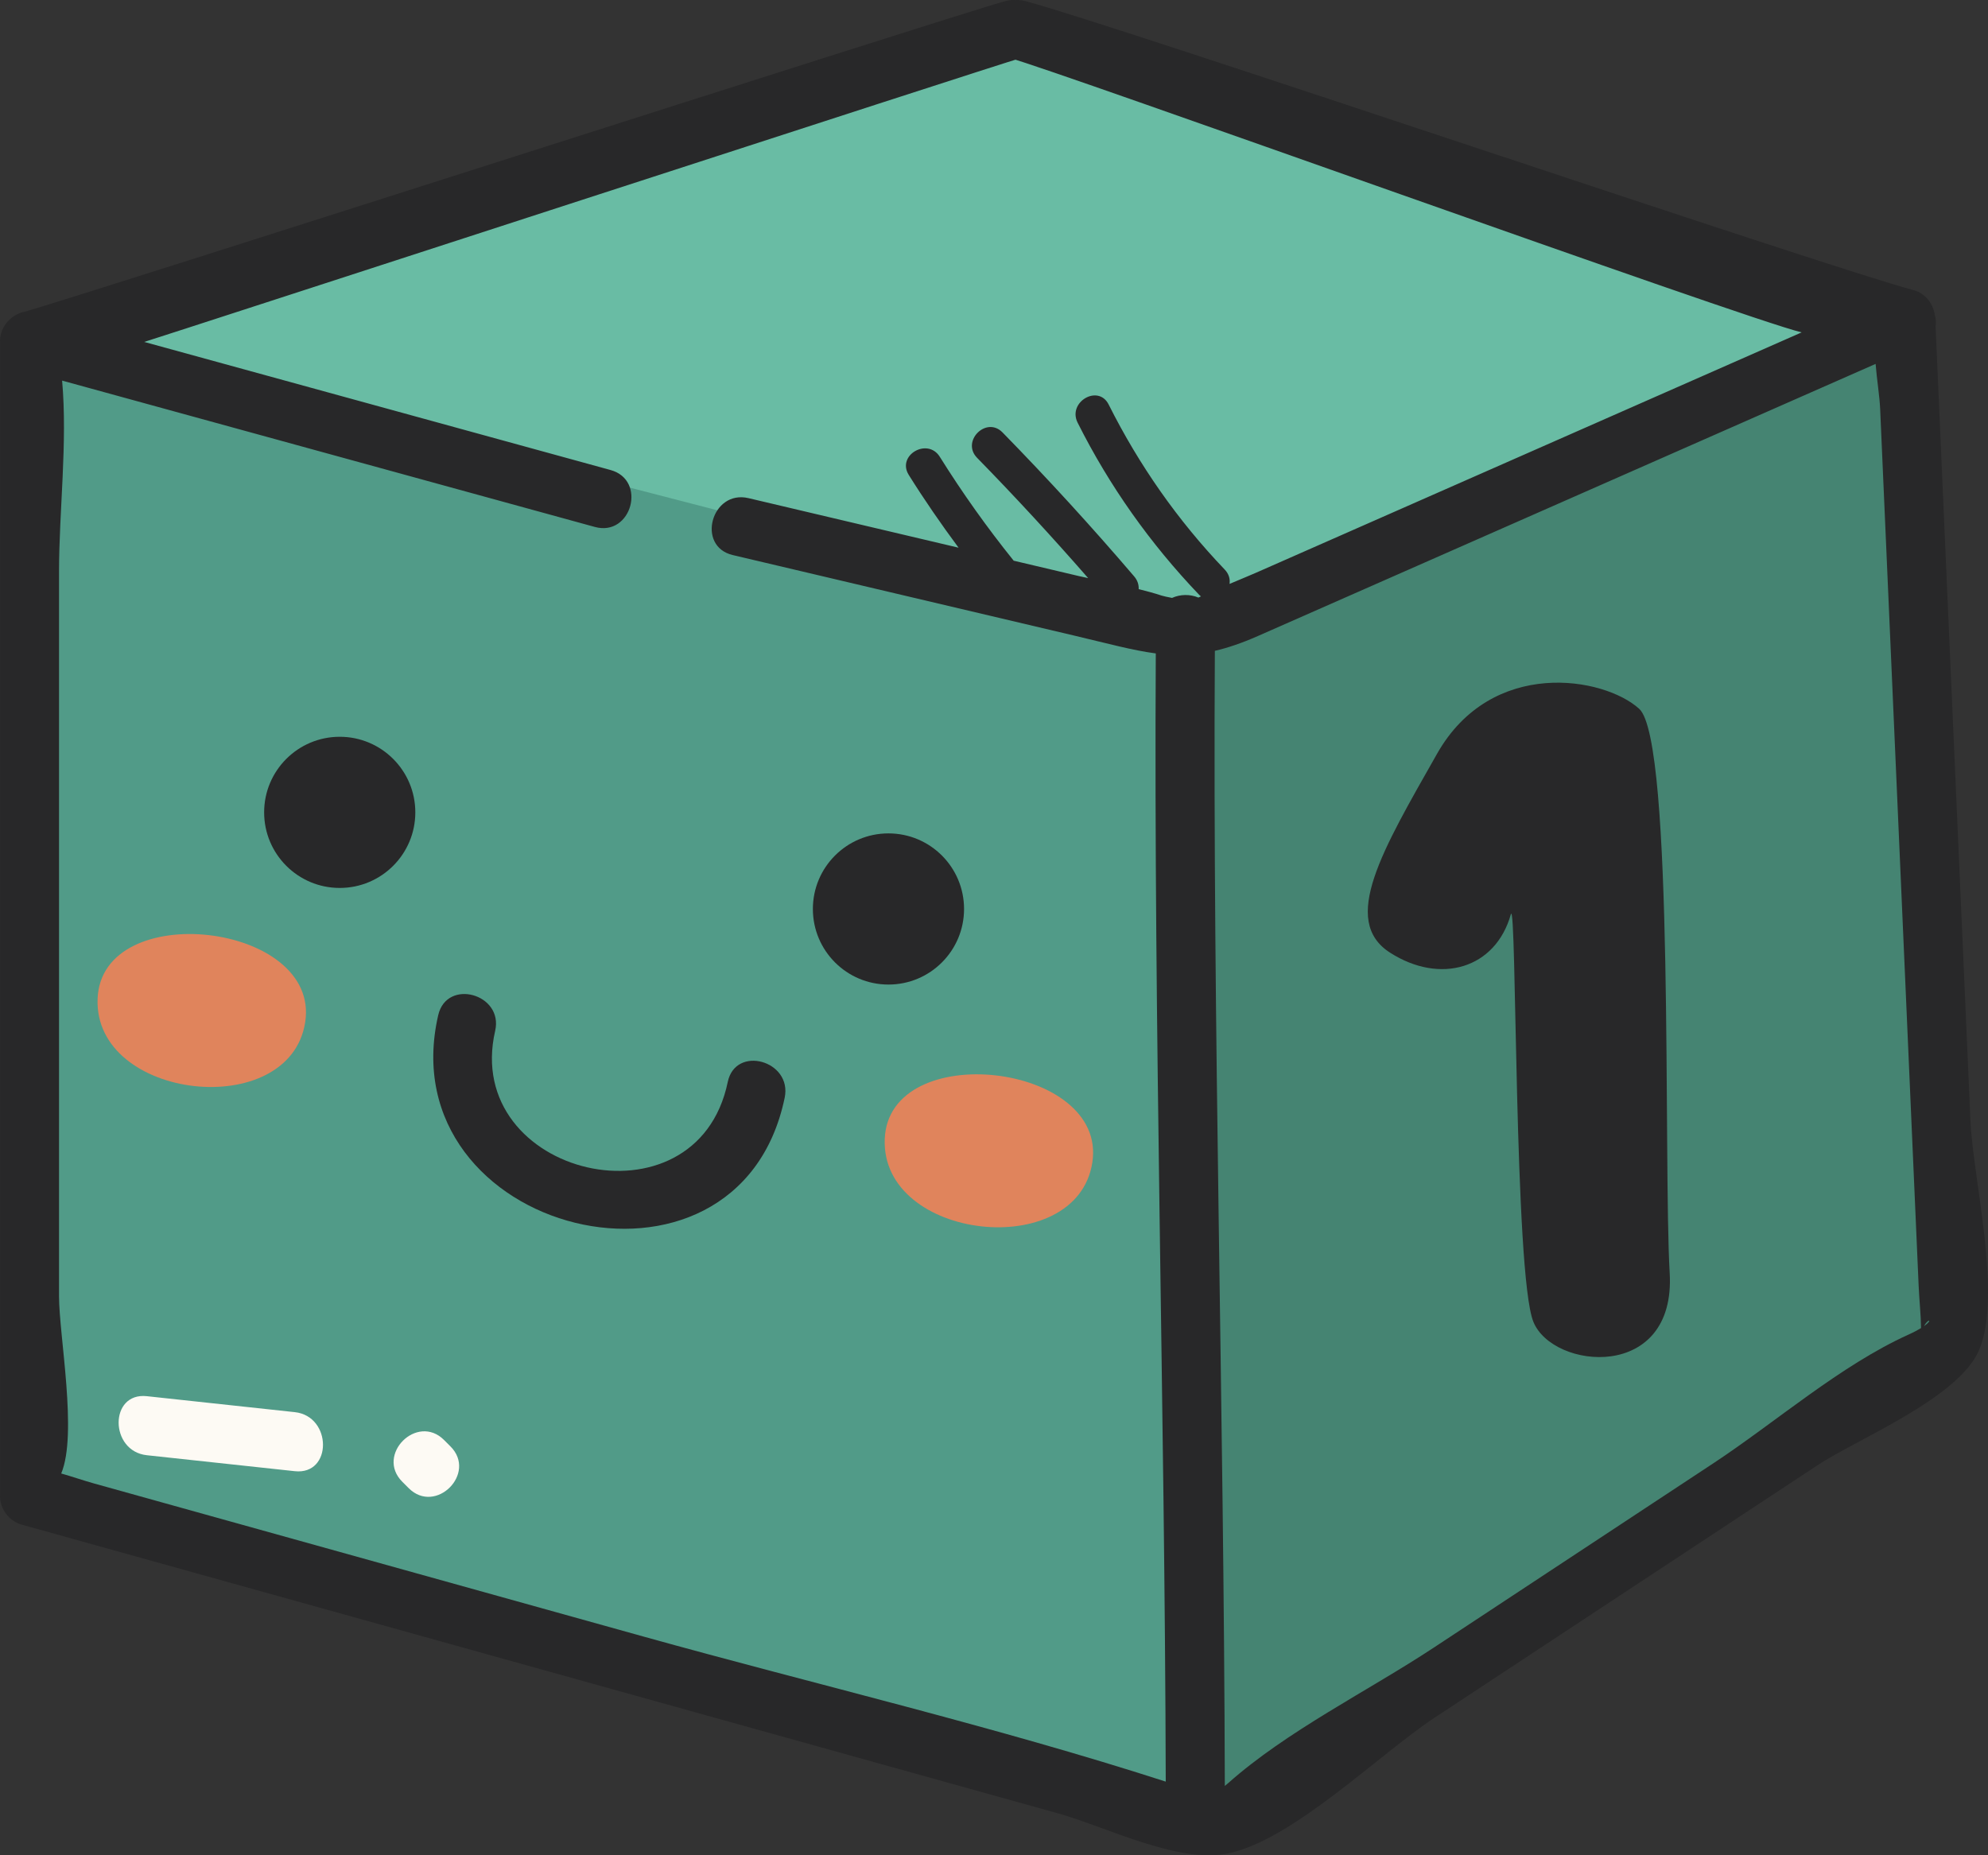
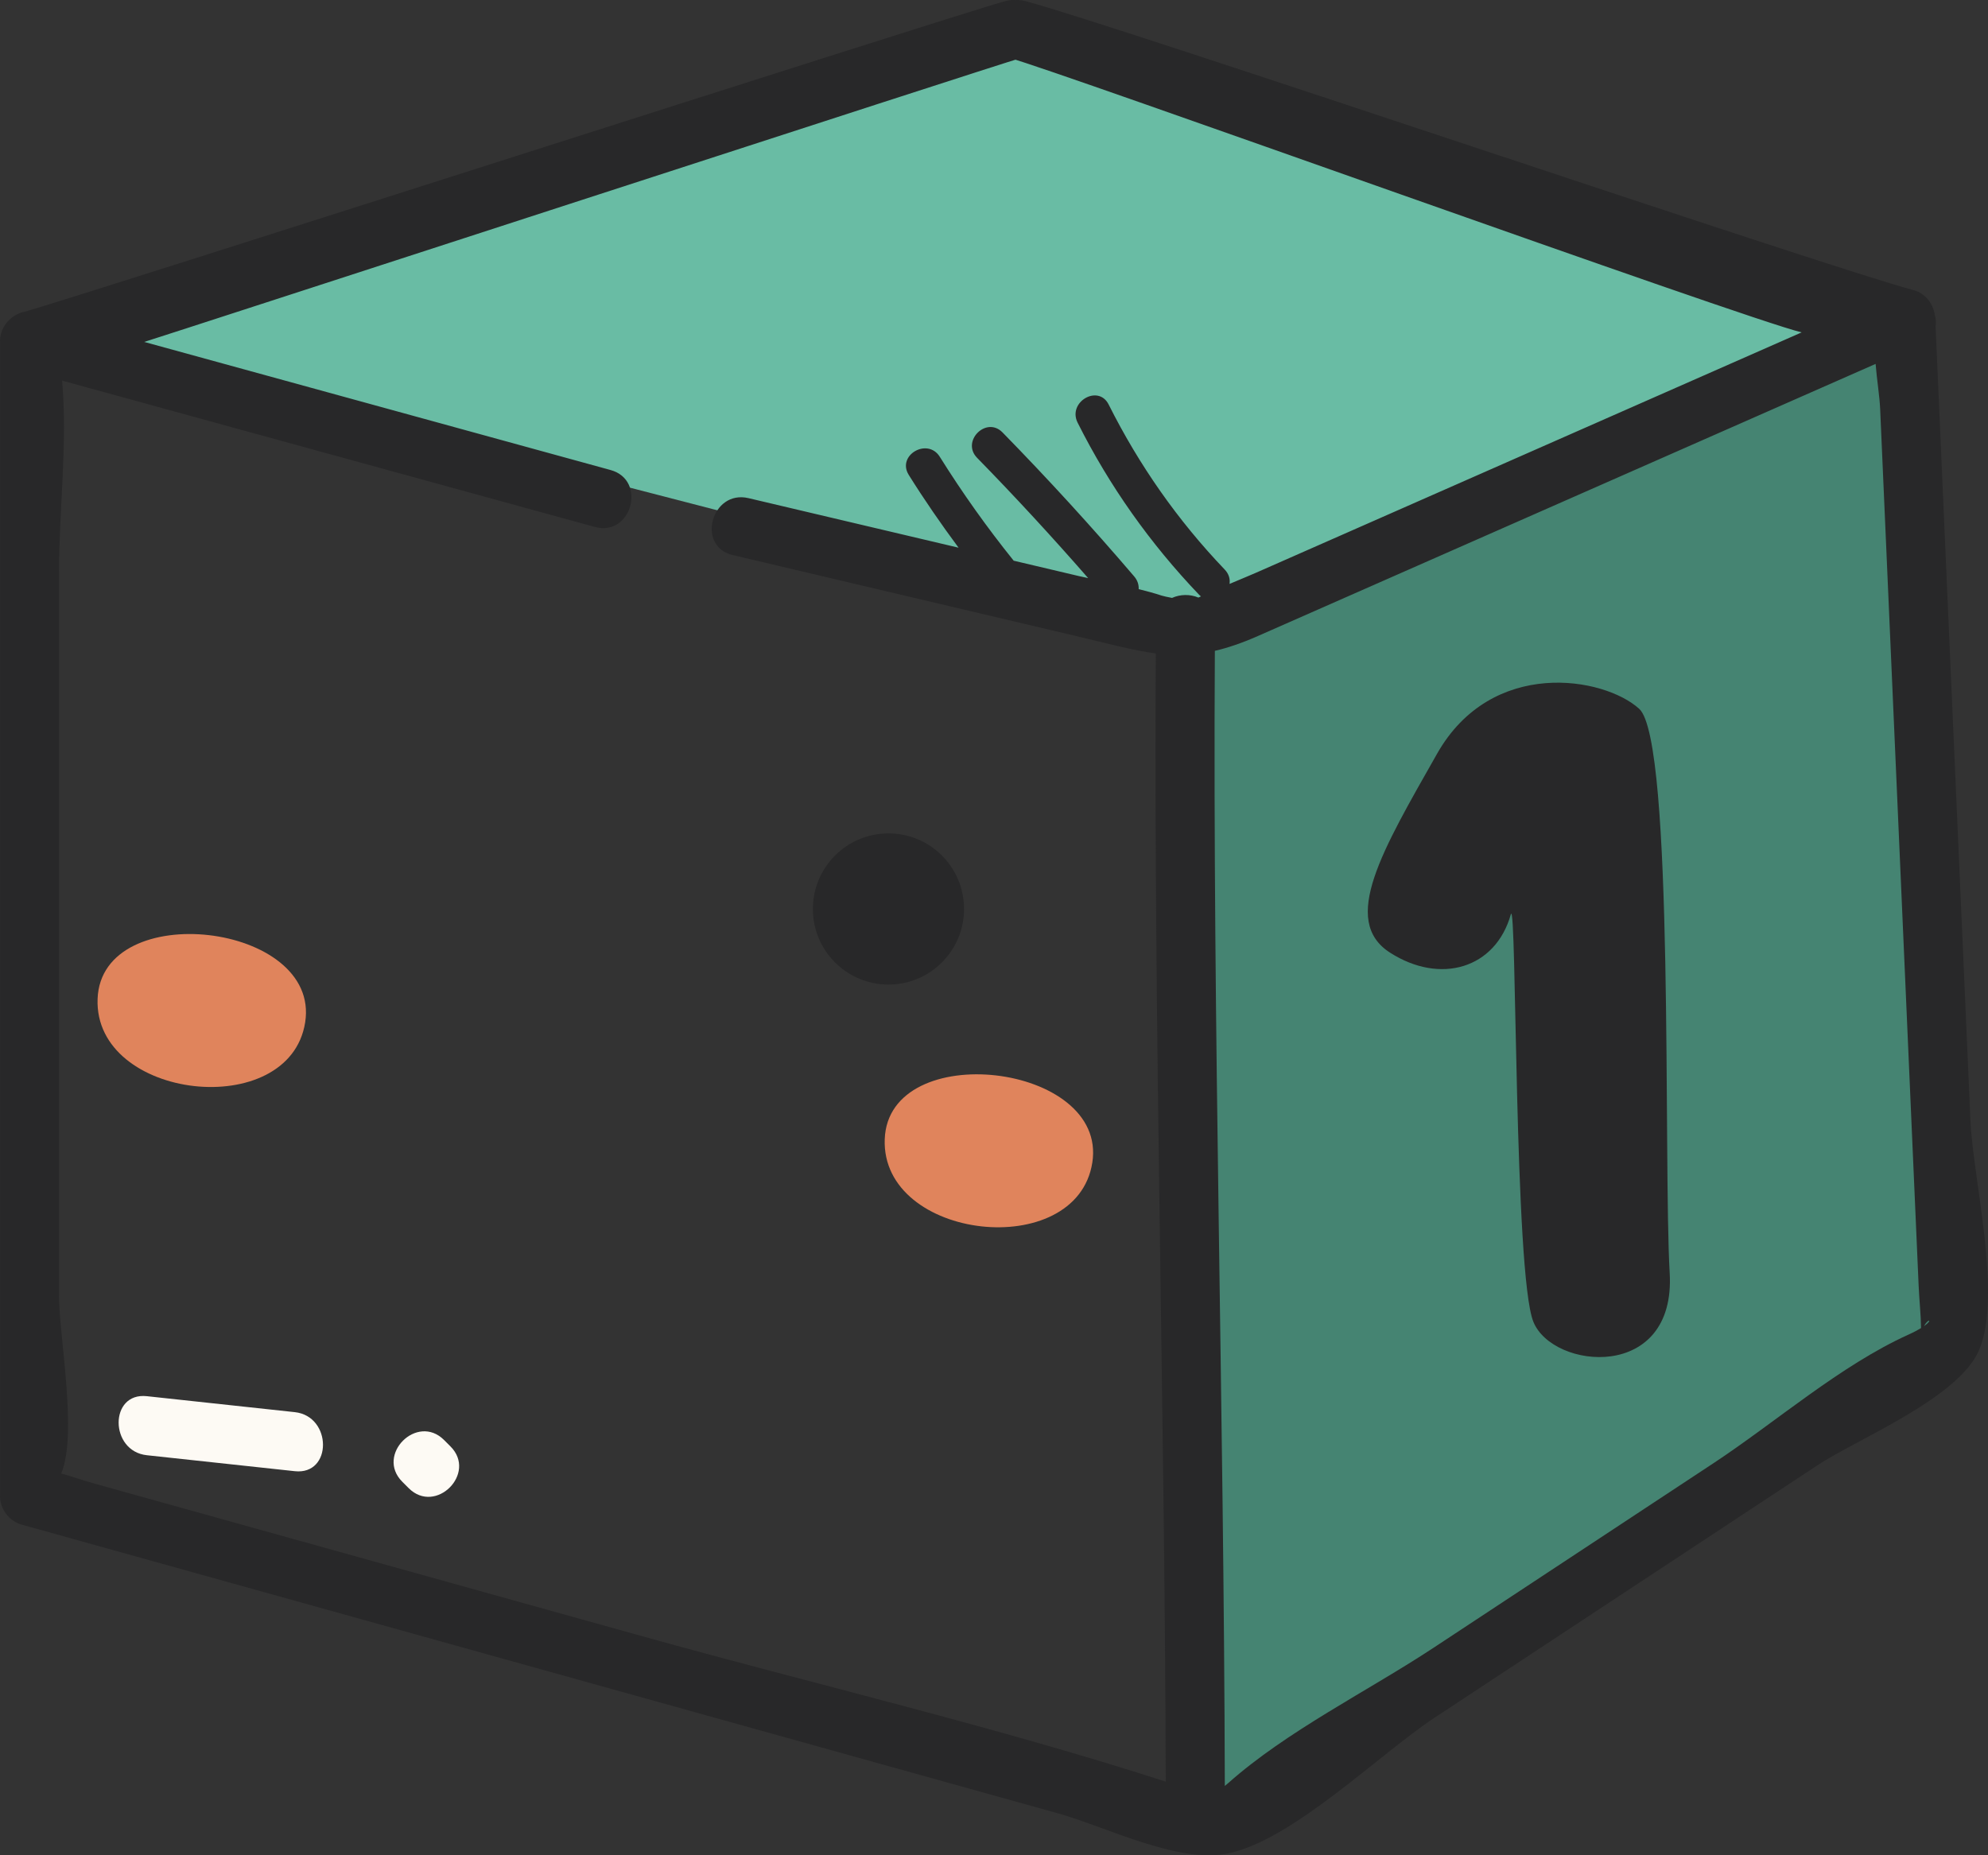
<svg xmlns="http://www.w3.org/2000/svg" id="uuid-a0dad222-0bb0-48fb-8614-74a134e14530" viewBox="0 0 273.757 255.511">
  <rect x="0" y="0" width="273.757" height="255.511" fill="#333333" stroke="none" />
  <defs>
    <style>.uuid-dc0dc10f-9d7b-480a-87ef-5410b014c6c4{fill:#458472;}.uuid-895d7150-6c4d-42df-aa41-5aa2ab70a184{fill:#e0845c;}.uuid-510e25cf-a348-4012-9201-43e75f1837c1{fill:#519b88;}.uuid-300d27b8-b64f-4d5f-b9c4-3138e506493c{fill:#282829;}.uuid-beb2af08-25a0-4f26-8bd9-80def0a9031e{fill:#69bca4;}.uuid-c3c8491b-9836-44d2-9989-05fa48bd60de{fill:#fdfaf4;}</style>
  </defs>
  <g id="uuid-c90829c2-961a-48e1-bd02-aa1330d8c7ad">
    <path class="uuid-dc0dc10f-9d7b-480a-87ef-5410b014c6c4" d="M262.427,43.876l6.187,140.982-101.176,66.709-3.217-.884.389-1.343c0-25.524-1.485-142.962-1.379-162.37l.884.212,98.313-43.306Z" />
-     <path class="uuid-510e25cf-a348-4012-9201-43e75f1837c1" d="M164.609,249.339l-.389,1.343L4.077,206.069V46.987l78.905,21.671v-.035l11.808-6.59,7.212,10.479,61.229,14.459c-.106,19.408,1.379,136.846,1.379,162.37Z" />
    <polygon class="uuid-beb2af08-25a0-4f26-8bd9-80def0a9031e" points="163.23 86.969 8.846 46.987 138.035 3.459 225.767 34.154 262.427 43.876 164.114 87.181 163.23 86.969" />
    <path class="uuid-895d7150-6c4d-42df-aa41-5aa2ab70a184" d="M13.439,137.56c-.526,13.971,26.427,16.98,28.585,3.236,2.158-13.744-28.06-17.207-28.585-3.236Z" />
    <path class="uuid-895d7150-6c4d-42df-aa41-5aa2ab70a184" d="M121.832,156.88c-.526,13.971,26.427,16.98,28.585,3.236s-28.06-17.207-28.585-3.236Z" />
    <path class="uuid-c3c8491b-9836-44d2-9989-05fa48bd60de" d="M20.219,200.413c6.792.733,13.584,1.465,20.376,2.198,5.196.561,5.156-7.574,0-8.131-6.792-.733-13.584-1.465-20.376-2.198-5.196-.561-5.156,7.574,0,8.131h0Z" />
    <path class="uuid-c3c8491b-9836-44d2-9989-05fa48bd60de" d="M55.396,204.065c.295.294.589.589.884.884,3.705,3.705,9.456-2.043,5.75-5.75-.295-.294-.589-.589-.884-.884-3.705-3.704-9.456,2.043-5.75,5.75h0Z" />
    <path class="uuid-300d27b8-b64f-4d5f-b9c4-3138e506493c" d="M208.054,125.902c.808-2.238.442,49.492,3.093,56.121,2.651,6.628,19.661,8.308,18.777-6.718s.666-73.266-4.195-77.684c-4.861-4.419-20.327-7.07-27.839,6.187-7.512,13.257-13.37,22.979-6.464,27.398,6.906,4.419,14.53,2.209,16.628-5.303Z" />
    <path class="uuid-300d27b8-b64f-4d5f-b9c4-3138e506493c" d="M271.343,154.392c-1.601-36.482-3.202-72.964-4.803-109.446.092-.53.045-1.081-.112-1.619-.262-1.565-1.327-2.949-2.92-3.371C251.282,36.715,153.447,3.395,141.221.154c-5.063-1.342-7.223,6.499-2.162,7.84,6.237,1.653,101.041,35.848,109.033,37.782-25.05,11.036-50.099,22.072-75.149,33.108-.707.311-2.107.89-3.629,1.531.095-.656-.076-1.359-.667-1.977-6.474-6.772-11.781-14.354-15.979-22.725-1.428-2.848-5.699-.344-4.274,2.498,4.382,8.738,10,16.662,16.753,23.727.073.077.151.131.227.195-.121.056-.237.11-.351.164-1.138-.483-2.497-.467-3.628.047-.621-.121-1.163-.231-1.424-.317-1.032-.341-2.096-.627-3.171-.891.028-.585-.142-1.195-.615-1.748-5.823-6.816-11.868-13.428-18.136-19.837-2.231-2.281-5.729,1.22-3.5,3.499,5.258,5.376,10.349,10.904,15.294,16.566-.419-.092-.845-.178-1.258-.275-2.998-.707-5.996-1.414-8.995-2.122-3.676-4.568-7.066-9.335-10.177-14.31-1.685-2.695-5.969-.213-4.273,2.498,2.15,3.439,4.449,6.769,6.859,10.021-9.642-2.274-19.284-4.548-28.926-6.823-5.088-1.2-7.261,6.638-2.161,7.841,15.667,3.695,31.335,7.391,47.003,11.086,4.602,1.085,8.048,2.038,11.242,2.458-.296,51.786,1.241,103.586,1.371,155.373-23.636-7.624-48.094-13.339-72.006-20.002-25.193-7.02-50.387-14.039-75.58-21.059-1.472-.41-2.991-.943-4.513-1.373,2.282-5.434-.301-18.995-.301-24.419v-99.789c0-8.332,1.187-17.772.425-26.303,24.454,6.718,48.908,13.436,73.362,20.154,5.053,1.388,7.209-6.454,2.161-7.84-21.405-5.881-42.81-11.761-64.216-17.641,3.481-1.072,117.276-38.126,120.653-39.079,5.028-1.419,2.891-9.267-2.161-7.84C130.15,2.49,11.613,40.612,3.406,42.93c-.377.059-.718.19-1.038.351-.007.004-.014.008-.022.012-.158.081-.314.163-.456.265-1.133.742-1.889,2.028-1.889,3.411v159.082c0,1.79,1.264,3.441,2.984,3.92,28.926,8.06,57.852,16.119,86.778,24.179,18.654,5.197,37.307,10.395,55.961,15.592,6.442,1.795,16.446,6.906,23.262,5.539,8.985-1.801,20.99-13.726,28.467-18.656,17.603-11.607,35.206-23.214,52.809-34.822,5.548-3.659,19.442-9.242,22.271-15.883,3.199-7.508-.845-23.656-1.191-31.529ZM235.904,201.545c-12.837,8.465-25.675,16.929-38.511,25.394-9.063,5.976-20.169,11.43-28.295,18.657-.145.129-.29.247-.435.36-.12-52.104-1.679-104.22-1.372-156.322,1.787-.416,3.706-1.064,5.901-2.031,28.363-12.495,56.725-24.991,85.088-37.486.171,2.167.548,4.406.628,6.236,1.251,28.51,2.503,57.02,3.754,85.53.516,11.75,1.031,23.501,1.547,35.251.083,1.888.3,3.847.33,5.766-.422.26-.969.556-1.709.891-9.41,4.254-18.309,12.073-26.926,17.755ZM264.952,182.632c.553-1.085,1.285-.904,0,0h0Z" />
-     <path class="uuid-300d27b8-b64f-4d5f-b9c4-3138e506493c" d="M36.373,111.878c0,5.749,4.66,10.409,10.409,10.409s10.409-4.66,10.409-10.409c0-5.749-4.66-10.409-10.409-10.409s-10.409,4.66-10.409,10.409Z" />
    <path class="uuid-300d27b8-b64f-4d5f-b9c4-3138e506493c" d="M132.755,125.184c0-5.749-4.66-10.409-10.409-10.409s-10.409,4.66-10.409,10.409,4.66,10.409,10.409,10.409,10.409-4.66,10.409-10.409Z" />
-     <path class="uuid-300d27b8-b64f-4d5f-b9c4-3138e506493c" d="M60.345,139.807c-6.931,30.128,41.288,42.328,47.711,11.366,1.059-5.107-6.777-7.29-7.841-2.161-4.295,20.707-36.636,12.981-32.029-7.043,1.172-5.093-6.666-7.267-7.841-2.161Z" />
  </g>
</svg>